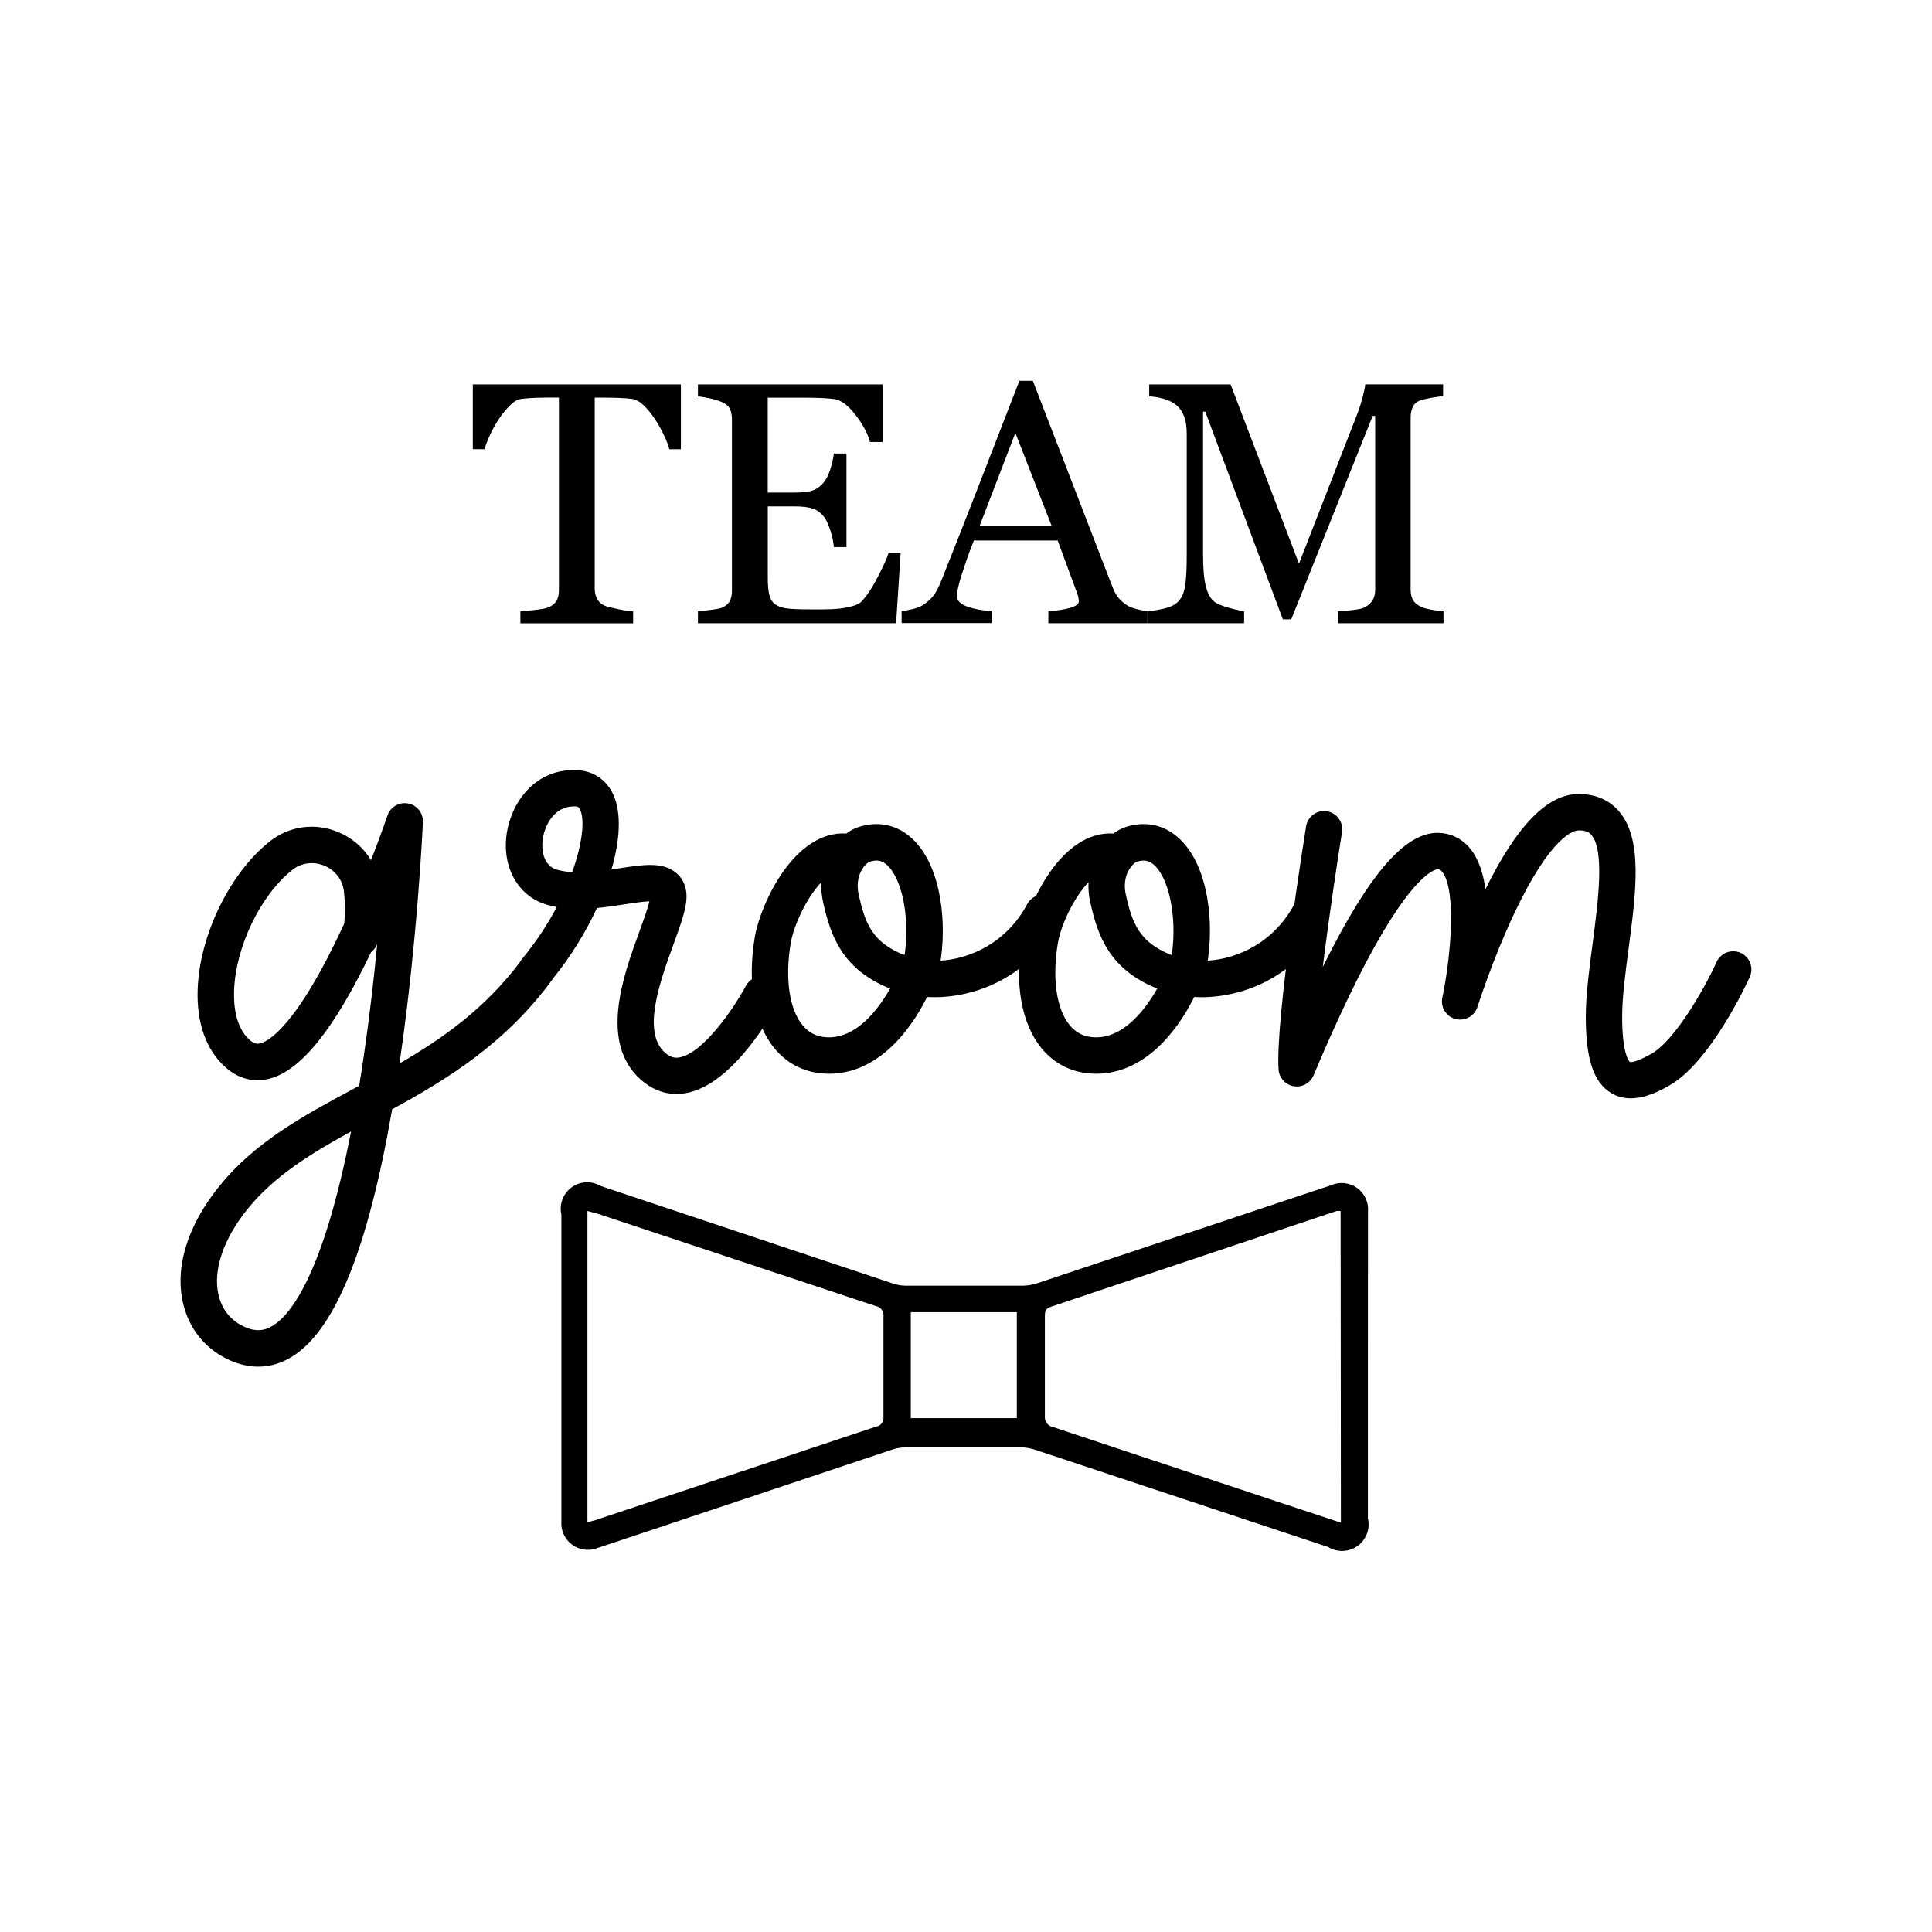
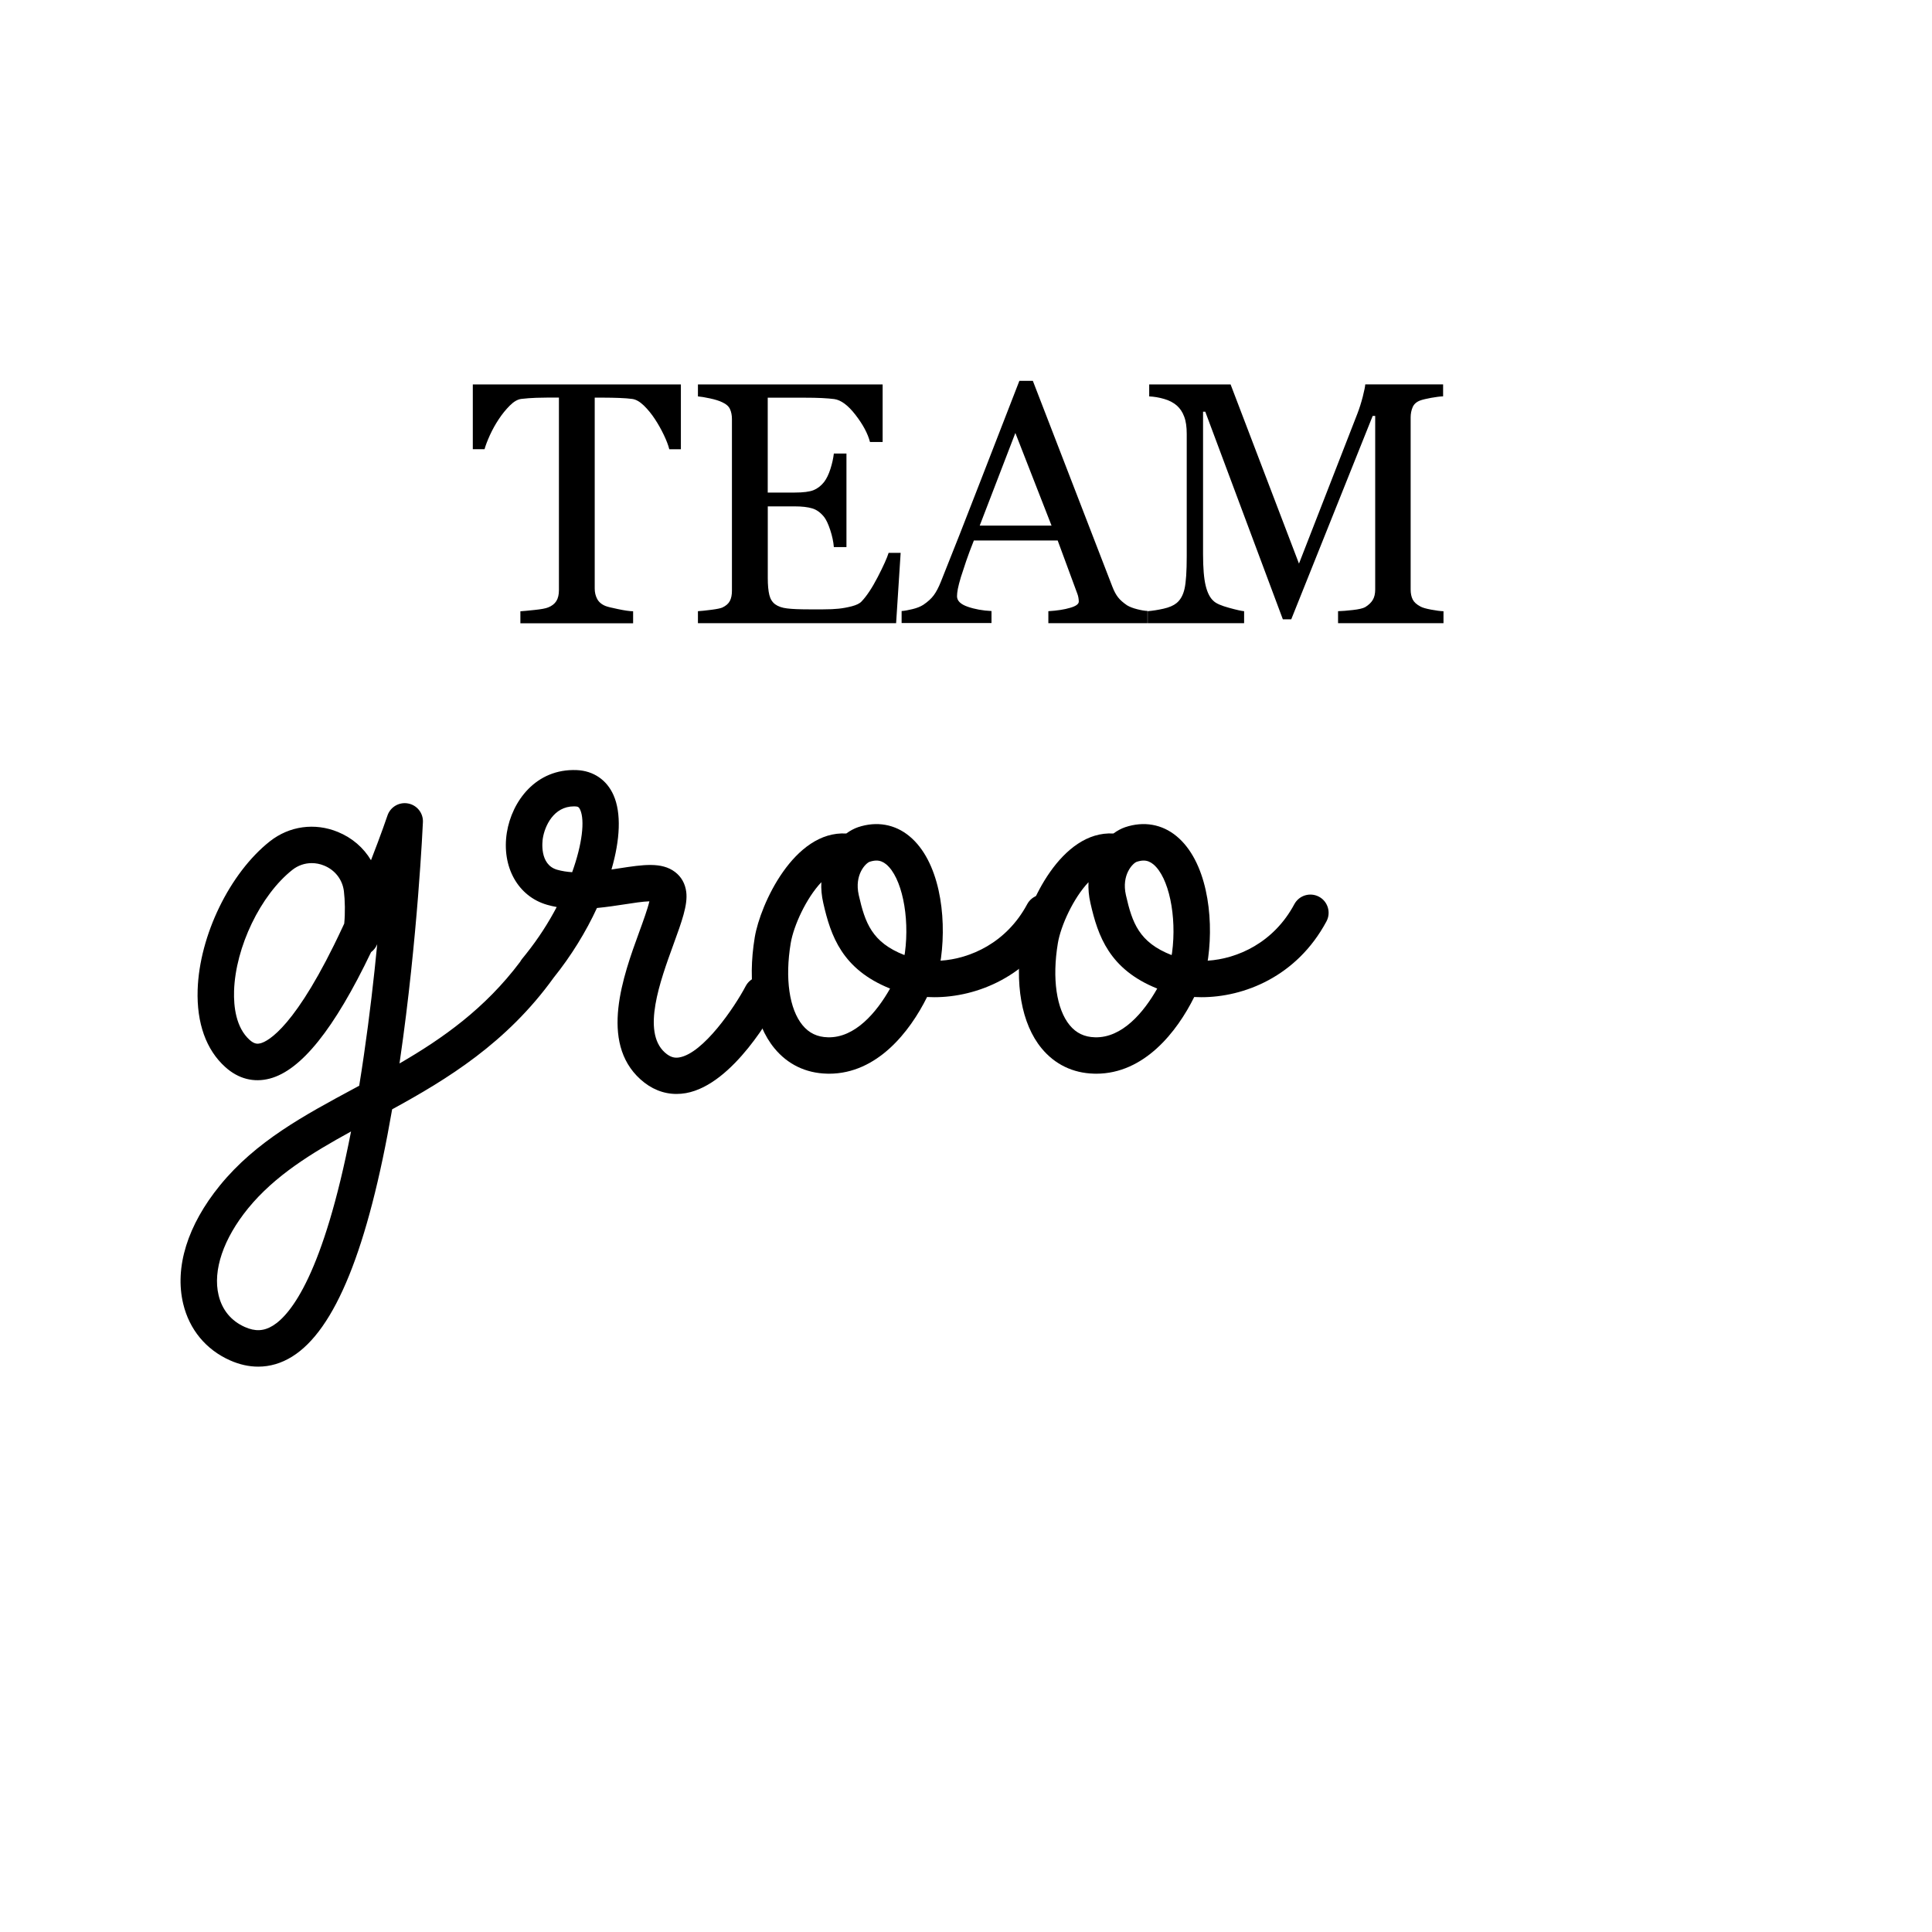
<svg xmlns="http://www.w3.org/2000/svg" viewBox="0 0 400 400" style="enable-background:new 0 0 400 400" xml:space="preserve">
  <g>
    <path d="M140.97 93.01h-2.4c-.21-.84-.59-1.83-1.14-2.98-.55-1.15-1.16-2.23-1.83-3.25-.7-1.07-1.46-2-2.29-2.81-.83-.8-1.62-1.26-2.39-1.37-.72-.1-1.63-.17-2.72-.21-1.1-.04-2.11-.06-3.04-.06h-2.03v39.53c0 .77.16 1.47.49 2.11.33.64.89 1.14 1.71 1.48.42.17 1.29.39 2.63.66 1.33.28 2.37.43 3.12.45v2.48h-23.34v-2.48c.65-.04 1.65-.14 2.98-.28s2.26-.31 2.77-.52c.76-.3 1.33-.74 1.69-1.31.36-.57.54-1.33.54-2.28V82.31h-2.03c-.72 0-1.61.02-2.68.05-1.07.04-2.09.11-3.07.23-.77.09-1.56.55-2.38 1.37-.83.83-1.59 1.76-2.28 2.81-.7 1.04-1.31 2.15-1.85 3.32-.53 1.17-.9 2.14-1.11 2.91h-2.43V79.59h43.08v13.42zM186.47 114.46l-.94 14.56H144.5v-2.48c.7-.04 1.62-.14 2.79-.29 1.16-.15 1.91-.31 2.27-.47.74-.35 1.26-.8 1.55-1.36.29-.56.43-1.26.43-2.12V86.77c0-.77-.13-1.45-.39-2.04-.25-.59-.79-1.07-1.6-1.44-.63-.31-1.47-.57-2.53-.8-1.06-.23-1.9-.37-2.52-.42v-2.48h38.24v11.92h-2.62c-.46-1.77-1.47-3.64-3.01-5.63-1.54-1.99-3.01-3.07-4.4-3.26-.72-.09-1.58-.16-2.58-.21-1-.05-2.14-.07-3.41-.07h-7.77v19.64h5.57c1.79 0 3.1-.17 3.92-.5.83-.34 1.55-.9 2.18-1.69.51-.67.95-1.57 1.31-2.7.36-1.12.59-2.19.71-3.19h2.61v19.37h-2.61c-.09-1.11-.34-2.29-.75-3.54-.41-1.24-.83-2.14-1.27-2.7-.72-.9-1.54-1.5-2.45-1.77-.92-.28-2.13-.42-3.64-.42h-5.57v14.82c0 1.48.11 2.65.32 3.51.21.86.62 1.51 1.22 1.95.61.44 1.43.73 2.48.85 1.04.13 2.53.19 4.46.19h3.03c1.25 0 2.31-.05 3.17-.14.88-.09 1.79-.26 2.73-.5.94-.25 1.61-.57 2-.99 1.07-1.12 2.19-2.81 3.36-5.07 1.17-2.27 1.92-3.93 2.25-5h2.49zM237.59 129.02h-20.54v-2.48c1.81-.11 3.31-.34 4.51-.7 1.2-.34 1.79-.78 1.79-1.29 0-.21-.02-.47-.07-.77-.05-.3-.12-.57-.21-.8l-4.09-11.08h-17.35c-.65 1.63-1.18 3.04-1.59 4.25-.41 1.21-.77 2.32-1.1 3.34-.3 1-.51 1.81-.63 2.43-.12.63-.17 1.14-.17 1.53 0 .93.73 1.65 2.19 2.16 1.46.51 3.11.81 4.95.9v2.48h-18.61v-2.48c.6-.04 1.36-.18 2.26-.4.91-.22 1.65-.52 2.23-.89.93-.63 1.65-1.28 2.16-1.97.51-.69 1.01-1.63 1.49-2.84 2.49-6.2 5.23-13.17 8.22-20.9 3-7.73 5.67-14.62 8.02-20.66h2.79l16.47 42.63c.35.91.74 1.64 1.18 2.2.44.56 1.06 1.1 1.85 1.64.53.32 1.23.59 2.09.81.86.22 1.58.34 2.15.36v2.53zm-19.88-20.2-7.49-19.18-7.38 19.18h14.87zM298.87 129.02h-21.84v-2.48c.79-.02 1.8-.1 3.04-.24 1.24-.14 2.1-.34 2.56-.59.72-.44 1.25-.94 1.59-1.51.34-.57.5-1.29.5-2.14V86.11h-.52l-16.86 42.11h-1.74l-16.06-42.98h-.46v29.5c0 2.86.18 5.03.54 6.51.36 1.49.91 2.56 1.66 3.2.51.49 1.56.95 3.17 1.39 1.6.44 2.65.67 3.13.7v2.48h-19.96v-2.48c1.04-.09 2.14-.26 3.29-.52s2.04-.64 2.67-1.15c.81-.65 1.37-1.65 1.67-2.99.3-1.35.45-3.6.45-6.76V89.84c0-1.47-.17-2.66-.53-3.59-.34-.93-.85-1.68-1.49-2.26-.72-.63-1.6-1.09-2.65-1.39-1.05-.31-2.08-.48-3.1-.53v-2.48h16.85l14.16 37.1 12.09-31.04c.44-1.14.81-2.33 1.13-3.57.31-1.24.48-2.07.5-2.5h16.12v2.48c-.65.02-1.48.13-2.49.31-1.01.19-1.75.36-2.21.53-.79.28-1.32.75-1.6 1.39-.28.65-.42 1.36-.42 2.12v35.64c0 .81.14 1.5.42 2.06.28.56.81 1.04 1.6 1.46.42.24 1.16.45 2.23.65s1.92.31 2.55.33v2.47zM161.07 207.66c-.91 1.73-9.19 16.91-19.07 18.66-.65.11-1.3.17-1.94.17-2.7 0-5.26-1.03-7.47-3.03-8.55-7.72-3.55-21.45-.24-30.52.76-2.08 1.73-4.75 2.1-6.33-1.33.03-3.45.36-5.11.62-1.78.27-3.73.57-5.75.76-2.27 4.92-5.33 9.91-8.97 14.44-9.71 13.49-22.01 21-33.43 27.24-5.01 28.9-11.82 45.69-20.72 51.21-2.22 1.38-4.59 2.07-7.01 2.07-1.92 0-3.87-.43-5.83-1.3-4.98-2.21-8.42-6.37-9.7-11.71-1.81-7.57.89-16.27 7.6-24.51 7.45-9.14 17.42-14.5 27.97-20.17.29-.16.58-.31.87-.47.33-2.05.66-4.17.98-6.39 1.17-8.02 2.07-15.9 2.75-22.91-.27.67-.72 1.23-1.27 1.64-7.61 15.9-14.48 24.47-20.98 26.18-3.32.87-6.51.05-9.21-2.39-3.96-3.56-5.94-9.09-5.72-15.99.36-11.25 6.65-24.18 14.95-30.74 4.03-3.18 9.3-3.91 14.09-1.94 2.95 1.21 5.31 3.26 6.85 5.85 2.11-5.41 3.39-9.18 3.41-9.25.6-1.78 2.42-2.85 4.27-2.5 1.84.34 3.16 1.99 3.07 3.87-.01.24-1.08 24.11-4.75 49.27-.04.24-.07.46-.1.69 8.96-5.19 17.71-11.37 24.98-21.05.12-.22.26-.43.42-.63.17-.19.32-.39.48-.59.02-.03.04-.05.06-.08.1-.13.2-.25.3-.37 2.52-3.16 4.62-6.45 6.31-9.67-.66-.12-1.33-.27-1.98-.46-6.05-1.73-9.47-7.88-8.34-14.97 1.04-6.46 6.01-13.27 14.47-12.92 3.44.14 6.22 2.03 7.61 5.18 1.65 3.71 1.37 9.24-.42 15.4.54-.08 1.07-.16 1.59-.24 4.91-.76 8.79-1.35 11.56.75 1.31.99 2.11 2.41 2.33 4.13.34 2.69-.92 6.12-2.65 10.88-2.77 7.61-6.57 18.04-1.8 22.35 1.28 1.16 2.26 1.17 3.04 1.03 4.94-.87 11.38-10.32 13.72-14.76.97-1.84 3.25-2.55 5.09-1.57 1.86.95 2.56 3.23 1.59 5.07zm-88.39 26.6c-8.21 4.5-15.78 9.14-21.31 15.91-5.12 6.29-7.35 12.85-6.11 18 .73 3.05 2.61 5.32 5.43 6.57 2.15.96 3.95.87 5.81-.28 3.78-2.34 10.44-10.76 16.18-40.2zM71.2 184.5c-.3-2.38-1.83-4.37-4.1-5.29-.84-.35-1.71-.51-2.56-.51-1.44 0-2.83.47-4 1.39-6.6 5.21-11.79 15.99-12.08 25.06-.1 3.22.37 7.58 3.22 10.15 1.02.92 1.7.84 2.26.7 1.55-.41 7.36-3.34 16.97-24.01.12-.26.24-.51.36-.77.21-2.16.16-4.84-.07-6.72zm48.93-16.83c-.26-.58-.47-.69-1.02-.71-.09-.01-.18-.01-.27-.01-4.24 0-6.05 4.11-6.45 6.59-.09.56-.77 5.46 2.96 6.53.98.28 2.03.44 3.11.51 2.1-5.86 2.64-10.72 1.67-12.91z" />
-     <path d="M171.64 222.3c-.14 0-.29 0-.44-.01-4.37-.11-8.12-1.92-10.86-5.25-4.18-5.06-5.66-13.46-4.07-23.02 1.14-6.78 8.12-22.09 18.94-21.45.81-.6 1.65-1.04 2.44-1.31 3.85-1.29 7.64-.62 10.64 1.87 6.17 5.11 7.73 16.31 6.54 25.15-.02.18-.06.39-.1.62 6.14-.4 13.65-3.69 17.94-11.7.99-1.84 3.27-2.52 5.11-1.54 1.83.98 2.52 3.27 1.54 5.1-6.16 11.49-17.14 15.7-25.88 15.7-.51 0-1.01-.02-1.5-.04-3.56 7.18-10.34 15.88-20.3 15.88zm-1.59-39.65c-3.12 3.28-5.74 9.01-6.34 12.62-1.22 7.3-.3 13.65 2.45 16.99 1.34 1.63 3.06 2.45 5.24 2.5 5.64.16 10.12-5.21 12.88-10.09-9.91-3.98-12.28-10.89-13.82-17.67-.36-1.54-.48-2.99-.41-4.35zm11.41-4.48c-.44 0-.91.09-1.43.26-.77.28-3.2 2.64-2.23 6.9 1.3 5.72 2.71 9.78 9.46 12.41.04-.18.08-.33.09-.46 1.03-7.63-.68-15.68-3.87-18.33-.63-.52-1.28-.78-2.02-.78z" />
+     <path d="M171.64 222.3c-.14 0-.29 0-.44-.01-4.37-.11-8.12-1.92-10.86-5.25-4.18-5.06-5.66-13.46-4.07-23.02 1.14-6.78 8.12-22.09 18.94-21.45.81-.6 1.65-1.04 2.44-1.31 3.85-1.29 7.64-.62 10.64 1.87 6.17 5.11 7.73 16.31 6.54 25.15-.02.18-.06.39-.1.62 6.14-.4 13.65-3.69 17.94-11.7.99-1.84 3.27-2.52 5.11-1.54 1.83.98 2.52 3.27 1.54 5.1-6.16 11.49-17.14 15.7-25.88 15.7-.51 0-1.01-.02-1.5-.04-3.56 7.18-10.34 15.88-20.3 15.88m-1.59-39.65c-3.12 3.28-5.74 9.01-6.34 12.62-1.22 7.3-.3 13.65 2.45 16.99 1.34 1.63 3.06 2.45 5.24 2.5 5.64.16 10.12-5.21 12.88-10.09-9.91-3.98-12.28-10.89-13.82-17.67-.36-1.54-.48-2.99-.41-4.35zm11.41-4.48c-.44 0-.91.09-1.43.26-.77.28-3.2 2.64-2.23 6.9 1.3 5.72 2.71 9.78 9.46 12.41.04-.18.08-.33.09-.46 1.03-7.63-.68-15.68-3.87-18.33-.63-.52-1.28-.78-2.02-.78z" />
    <path d="M226.95 222.3c-.14 0-.29 0-.44-.01-4.37-.11-8.12-1.92-10.86-5.25-4.18-5.06-5.66-13.46-4.07-23.02 1.14-6.78 8.12-22.09 18.94-21.45.81-.6 1.65-1.04 2.44-1.31 3.85-1.29 7.64-.62 10.64 1.87 6.17 5.11 7.73 16.31 6.54 25.15-.02.18-.06.39-.1.62 6.14-.4 13.65-3.69 17.94-11.7.99-1.84 3.27-2.52 5.11-1.54 1.83.98 2.52 3.27 1.54 5.1-6.16 11.49-17.14 15.7-25.88 15.7-.51 0-1.01-.02-1.5-.04-3.56 7.18-10.34 15.88-20.3 15.88zm-1.59-39.65c-3.12 3.28-5.74 9.01-6.34 12.62-1.22 7.3-.3 13.65 2.45 16.99 1.34 1.63 3.06 2.45 5.24 2.5 5.64.16 10.12-5.21 12.88-10.09-9.91-3.98-12.28-10.89-13.82-17.67-.36-1.54-.47-2.99-.41-4.35zm11.41-4.48c-.44 0-.91.09-1.43.26-.77.28-3.2 2.64-2.23 6.9 1.3 5.72 2.71 9.78 9.46 12.41.04-.18.07-.33.09-.46 1.03-7.63-.68-15.68-3.87-18.33-.63-.52-1.28-.78-2.02-.78z" />
-     <path d="M337.62 227.39c-1.32 0-2.67-.28-3.95-1.03-3.7-2.16-5.35-7.04-5.35-15.8 0-4.53.71-9.92 1.4-15.13 1.14-8.64 2.56-19.38-.26-22.59-.37-.43-1.01-.92-2.6-.92-.88 0-5.65.84-13.43 17.36-4.45 9.45-7.5 19.07-7.53 19.17-.6 1.92-2.6 3.03-4.55 2.52-1.95-.51-3.15-2.45-2.73-4.42 1.76-8.41 2.94-22.03.04-25.96-.39-.53-.67-.59-.95-.62-.04 0-4.04-.18-12.95 15.73-5.64 10.06-10.66 21.9-12.81 26.95-.68 1.6-2.37 2.53-4.09 2.24-1.72-.29-3.02-1.71-3.14-3.45-.73-10.21 5.43-48.72 5.69-50.35.33-2.06 2.27-3.46 4.32-3.12 2.05.33 3.45 2.26 3.12 4.32-.95 5.89-2.68 17.37-3.98 27.9 9.87-19.92 17.51-28.4 24.54-27.72 2.55.24 4.73 1.51 6.32 3.66 1.5 2.04 2.37 4.85 2.82 7.97 6.53-13.26 12.86-19.71 19.3-19.71 4.31 0 6.88 1.9 8.27 3.49 5.07 5.78 3.61 16.84 2.06 28.55-.69 5.19-1.33 10.1-1.33 14.14 0 8.08 1.59 9.28 1.61 9.29.09.03.99.26 4.45-1.69 4.7-2.64 10.78-13.06 13.5-19.02.87-1.89 3.1-2.72 5-1.86 1.89.87 2.72 3.1 1.86 5-.83 1.8-8.3 17.74-16.66 22.45-1.59.9-4.72 2.65-7.99 2.65zM283.21 283.03v31.33c.7 2.94-1.13 5.9-4.08 6.6-1.42.33-2.92.09-4.15-.67l-60.36-20.03c-1.07-.39-2.21-.6-3.35-.61h-23.7c-.94.01-1.85.16-2.74.44l-59.65 19.92-1.49.49c-2.82 1.1-6-.3-7.1-3.12-.29-.75-.42-1.56-.36-2.36v-63.54c-.68-2.95 1.17-5.89 4.12-6.57 1.39-.31 2.84-.08 4.05.65l60.35 20.14c.94.33 1.92.49 2.91.49h24.03c.96-.01 1.93-.16 2.85-.44l59.86-19.96 1.15-.39c2.78-1.23 6.01.03 7.24 2.8.37.85.53 1.76.44 2.68l-.02 32.15zm-161.59 32.14 1.59-.43 58.16-19.37c.98-.14 1.67-1.05 1.54-2.03V272.6c.16-1.04-.54-2.03-1.59-2.19l-57.67-19.15-2.03-.54v64.45zm155.94-64.45h-.82l-59.25 19.86c-1.1.39-1.16 1.04-1.16 1.92v20.58c-.16 1.16.65 2.24 1.81 2.41l45.87 15.26 13.61 4.5-.06-64.53zm-88.99 20.95v21.94h21.95v-21.94h-21.95z" />
  </g>
</svg>